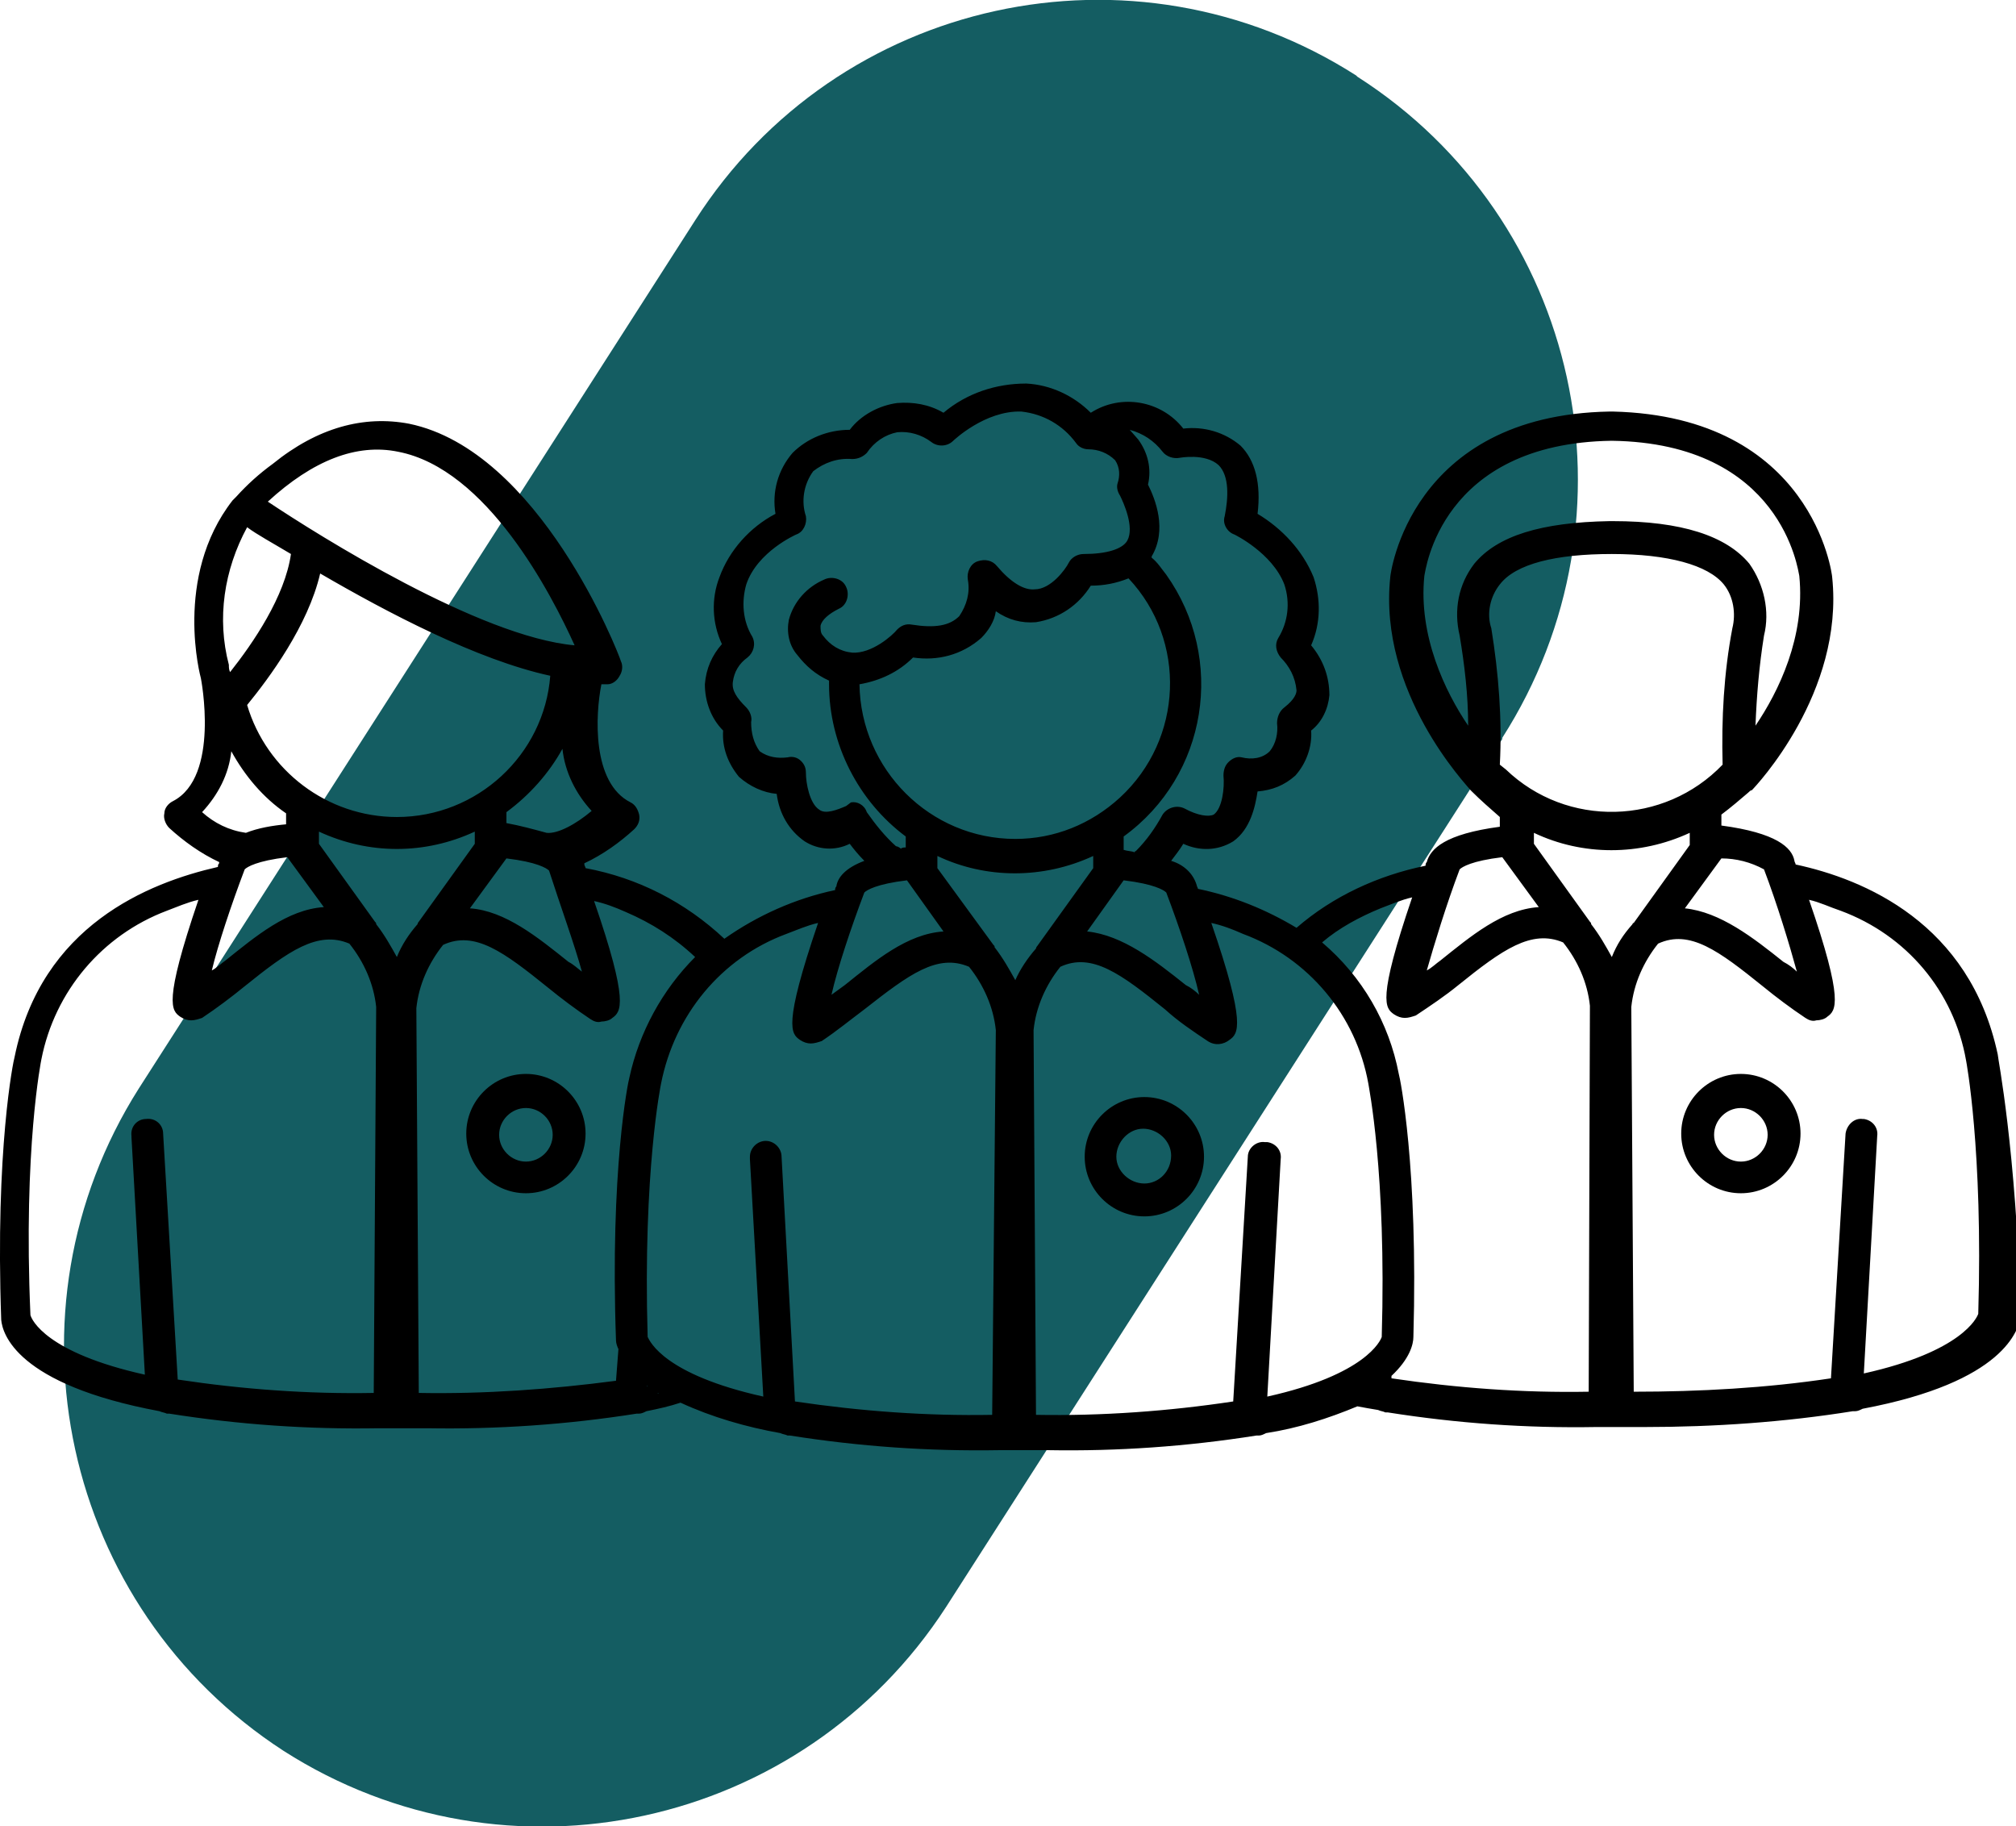
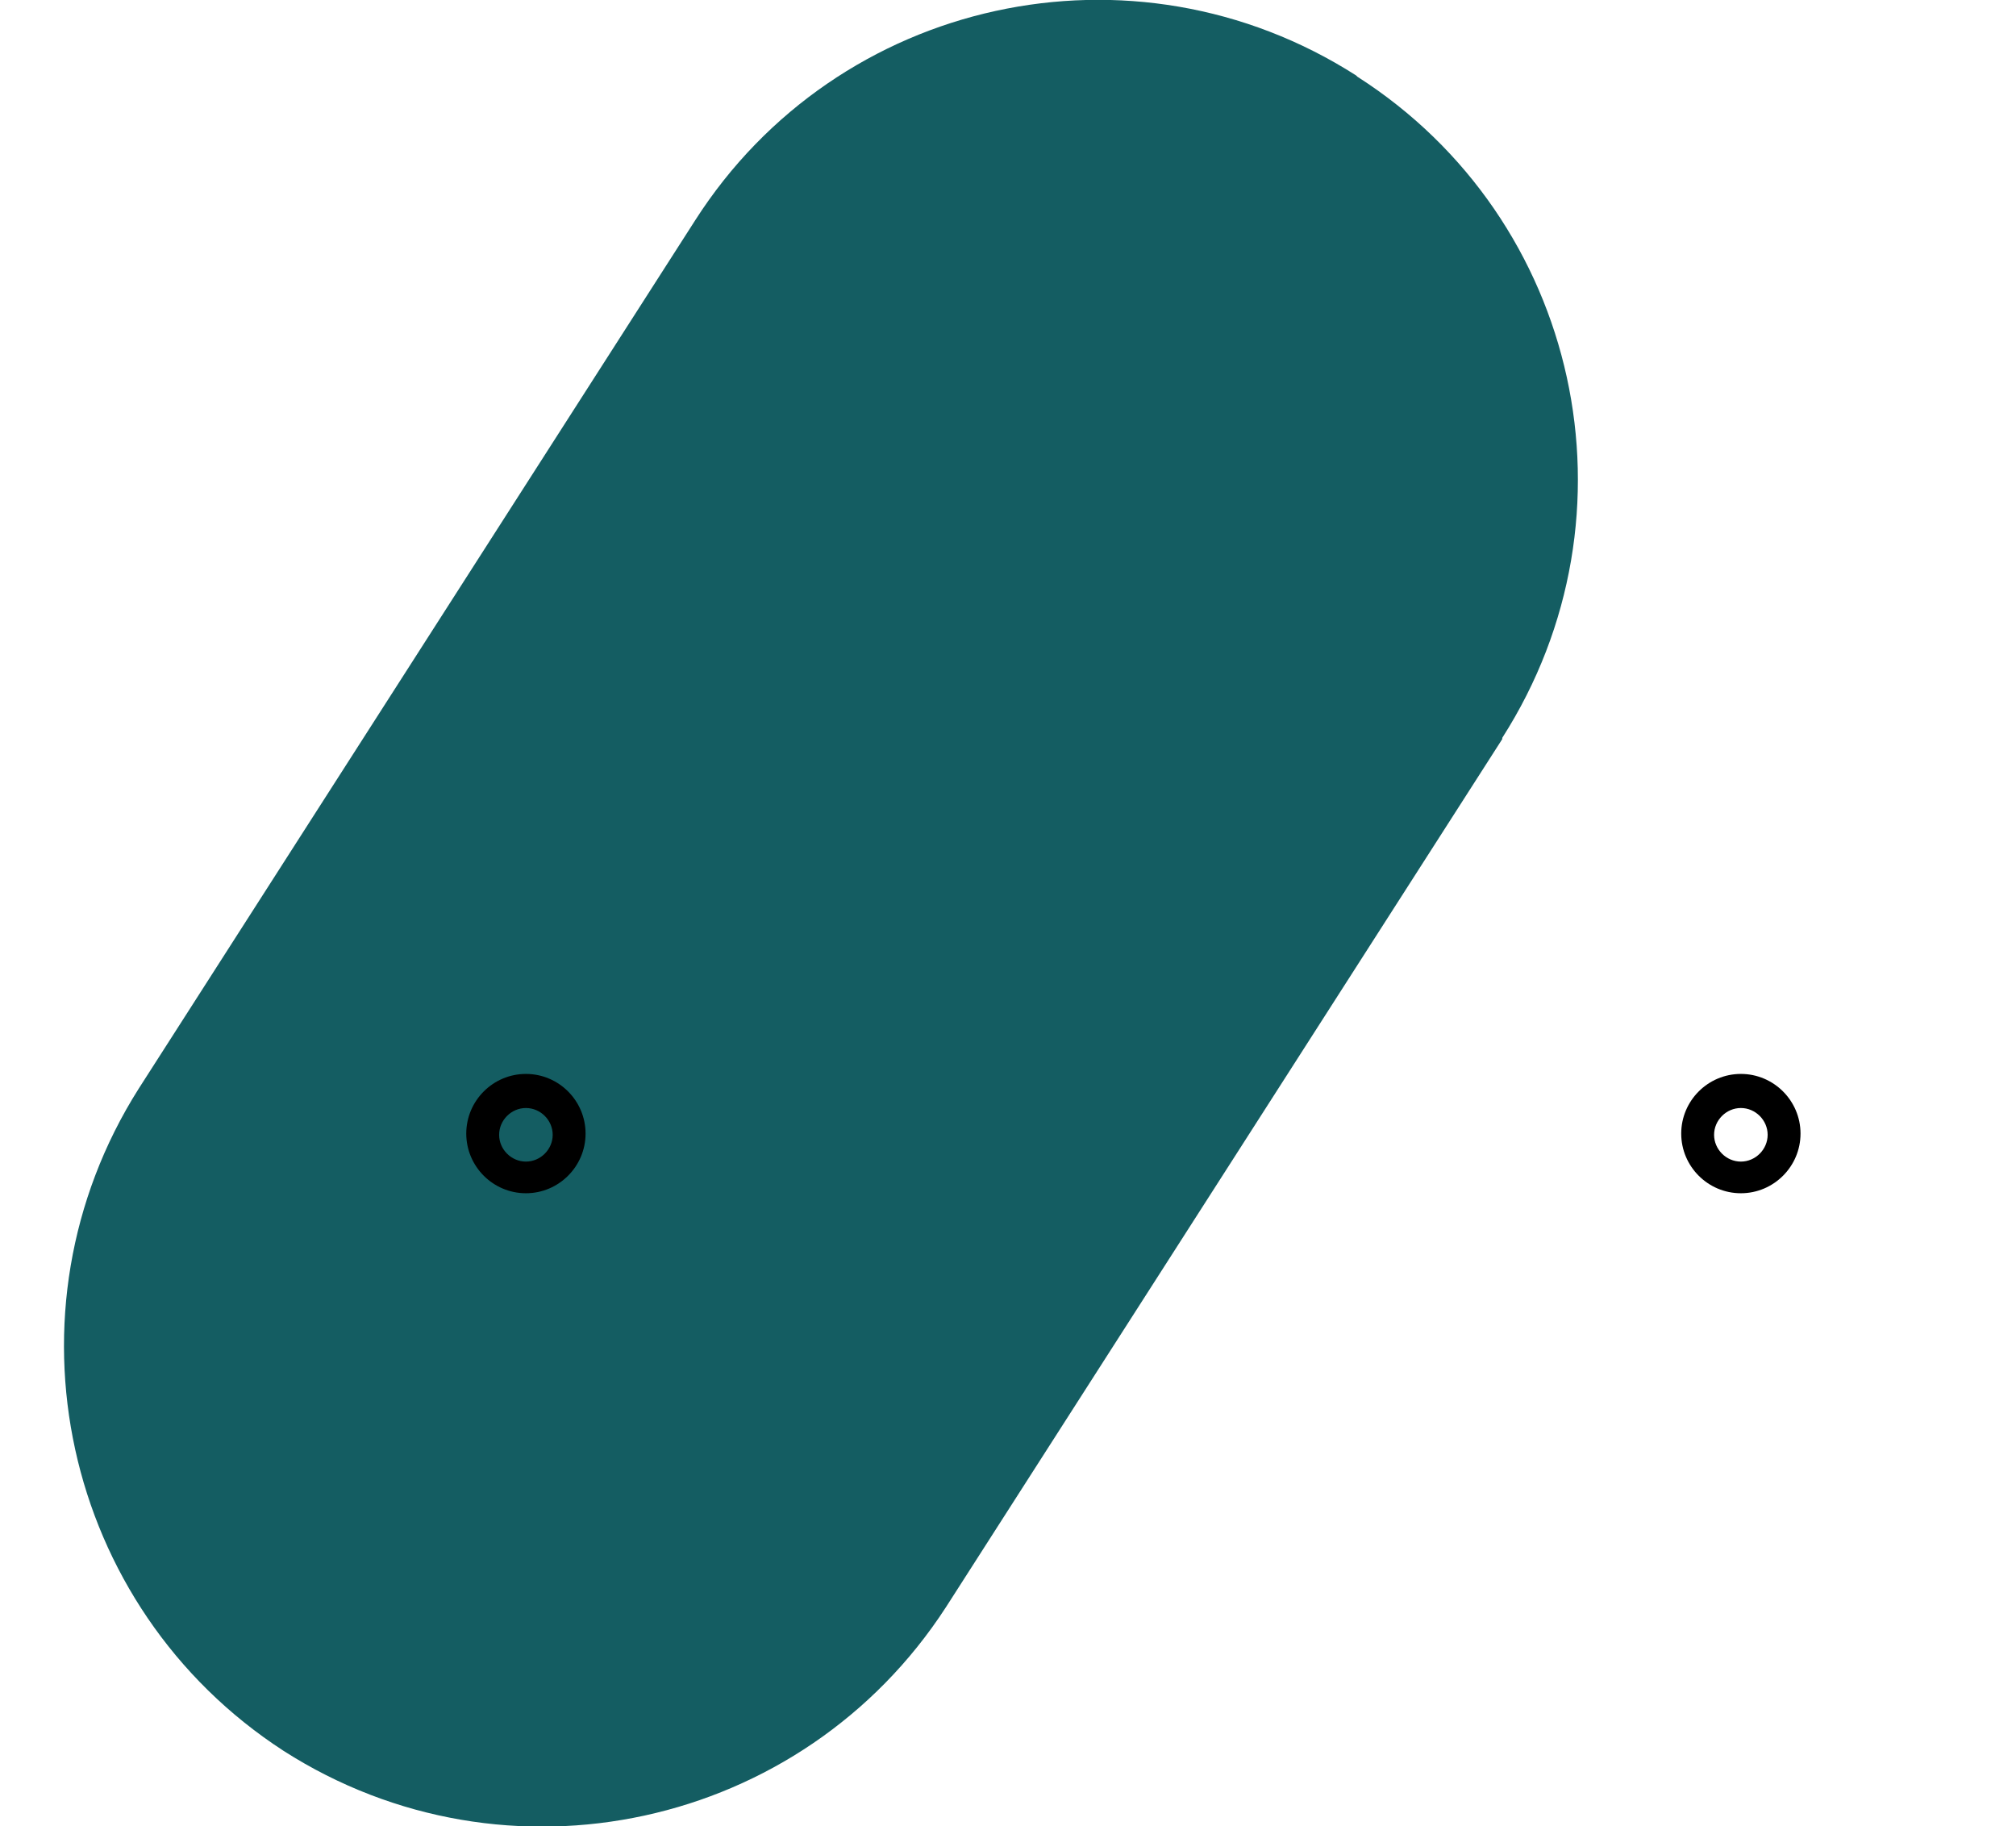
<svg xmlns="http://www.w3.org/2000/svg" version="1.1" id="Layer_1" x="0px" y="0px" viewBox="0 0 165.6 150" style="enable-background:new 0 0 165.6 150;" xml:space="preserve">
  <style type="text/css">
	.st0{fill:#145D62;}
</style>
  <title>Artboard 1</title>
  <g id="Merged">
    <path class="st0" d="M23.3,143.8L23.3,143.8C5.1,132-0.2,107.7,11.4,89.4l45.7-71.3c11.7-18.3,36-23.6,54.3-11.9l0.1,0.1l0,0   c18.3,11.7,23.6,36,11.9,54.3v0.1L77.7,132C65.9,150.2,41.6,155.5,23.3,143.8z" />
    <path d="M43.2,88.2c-2.7,0-4.9,2.2-4.9,4.9c0,2.7,2.2,4.9,4.9,4.9c2.7,0,4.9-2.2,4.9-4.9l0,0C48.1,90.4,45.9,88.2,43.2,88.2z    M43.2,95.4c-1.2,0-2.2-1-2.2-2.2c0-1.2,1-2.2,2.2-2.2c1.2,0,2.2,1,2.2,2.2l0,0C45.4,94.4,44.4,95.4,43.2,95.4z" />
    <path d="M143,88.2c-2.7,0-4.9,2.2-4.9,4.9c0,2.7,2.2,4.9,4.9,4.9s4.9-2.2,4.9-4.9l0,0l0,0C147.9,90.4,145.7,88.2,143,88.2z    M143,95.4c-1.2,0-2.2-1-2.2-2.2s1-2.2,2.2-2.2c1.2,0,2.2,1,2.2,2.2C145.2,94.4,144.2,95.4,143,95.4z" />
-     <path d="M164.1,86.6c-2.3-10.8-11-14.4-16.6-15.6c0-0.1-0.1-0.2-0.1-0.3c-0.2-1.1-1.5-2.3-6-2.9v-0.9c0.8-0.6,1.5-1.2,2.2-1.8   c0.1-0.1,0.2-0.2,0.3-0.2c0.3-0.3,7.6-8,6.6-17.5c0-0.2-1.6-13.2-18-13.6h-0.3c-16.4,0.3-18,13.4-18,13.6c-1,9.5,6.3,17.1,6.6,17.5   l0.1,0.1c0.7,0.7,1.5,1.4,2.3,2.1v0.8c-4.5,0.6-5.7,1.8-6,2.9c-0.1,0.1-0.1,0.2-0.1,0.3c-3.9,0.8-7.6,2.5-10.6,5.1l0,0   c-2.5-1.5-5.2-2.6-8.1-3.2c0-0.1-0.1-0.2-0.1-0.3c-0.3-1-1.1-1.7-2.1-2c0.3-0.4,0.7-0.9,1-1.4c1.3,0.6,2.8,0.6,4.1-0.2   c1.4-1,1.8-2.8,2-4.1c1.2-0.1,2.2-0.5,3.1-1.3c0.9-1,1.4-2.4,1.3-3.7c0.9-0.7,1.4-1.8,1.5-2.9c0-1.5-0.5-2.9-1.5-4.1   c0.8-1.8,0.8-3.8,0.2-5.6c-0.9-2.2-2.6-4-4.6-5.2c0.3-2.5-0.2-4.4-1.4-5.6c-1.3-1.1-3-1.6-4.7-1.4c-1.8-2.3-5.1-2.9-7.6-1.3   c-1.4-1.4-3.3-2.3-5.3-2.4c-2.5,0-4.9,0.8-6.8,2.4c-1.2-0.7-2.5-0.9-3.8-0.8c-1.5,0.2-3,1-3.9,2.2c-1.8,0-3.5,0.7-4.7,1.9   c-1.2,1.4-1.7,3.2-1.4,5c-2.1,1.1-3.8,3-4.6,5.2c-0.7,1.8-0.6,3.8,0.2,5.5c-0.8,0.9-1.3,2-1.4,3.3c0,1.4,0.5,2.8,1.5,3.8   c-0.1,1.4,0.4,2.7,1.3,3.8c0.9,0.8,2,1.3,3.1,1.4c0.2,1.6,1,3,2.3,3.9c1.1,0.7,2.5,0.8,3.7,0.2c0.3,0.4,0.7,0.9,1.2,1.4   c-1.6,0.6-2.2,1.4-2.3,2.1c-0.1,0.1-0.1,0.2-0.1,0.3c-3.3,0.7-6.4,2.1-9.1,4l0,0c-3.2-3-7.1-5-11.4-5.8c0-0.1-0.1-0.2-0.1-0.3v-0.1   c1.5-0.7,2.9-1.7,4.1-2.8c0.3-0.3,0.5-0.7,0.4-1.2c-0.1-0.4-0.3-0.8-0.7-1c-3.2-1.6-2.9-7.2-2.4-9.7h0.5c0.4,0,0.8-0.3,1-0.7   c0.2-0.3,0.3-0.8,0.1-1.2c-0.2-0.7-6.7-17.3-17.4-19.5c-3.7-0.7-7.5,0.3-11.2,3.3c-1.1,0.8-2.1,1.7-3,2.7l-0.1,0.1   c-0.1,0.1-0.2,0.2-0.2,0.2c-4.9,6.3-2.6,14.6-2.6,14.6s1.6,8.1-2.3,10.1c-0.4,0.2-0.7,0.6-0.7,1c-0.1,0.4,0.1,0.9,0.4,1.2   c1.2,1.1,2.6,2.1,4.1,2.8v0.1c-0.1,0.1-0.1,0.2-0.1,0.3C12.2,72.5,3.4,76,1.2,86.8c-0.1,0.3-1.6,7.6-1.1,21.6   c0.1,1.1,1.2,5.3,13,7.5c0.2,0.1,0.4,0.1,0.6,0.2h0.2c5.7,0.9,11.4,1.3,17.2,1.2h4c5.7,0.1,11.5-0.3,17.2-1.2h0.2   c0.2,0,0.4-0.1,0.6-0.2c1-0.2,1.9-0.4,2.8-0.7c2.6,1.2,5.4,2,8.2,2.5c0.2,0.1,0.4,0.1,0.6,0.2h0.2c5.7,0.9,11.4,1.3,17.2,1.2h4   c5.7,0.1,11.4-0.3,17.1-1.2h0.2c0.2,0,0.4-0.1,0.6-0.2c2.6-0.4,5.1-1.2,7.5-2.2l0,0c0.5,0.1,1.1,0.2,1.7,0.3   c0.2,0.1,0.4,0.1,0.6,0.2h0.2c5.7,0.9,11.4,1.3,17.1,1.2h4c5.7,0,11.5-0.4,17.1-1.3h0.2c0.2,0,0.4-0.1,0.6-0.2   c11.7-2.2,12.8-6.5,13-7.6C165.6,94.2,164.1,86.9,164.1,86.6z M144.9,71.4c1.1,2.9,2.1,6.2,2.7,8.4c-0.3-0.3-0.7-0.6-1.1-0.8   c-2.5-2-5.2-4.1-8.1-4.4l3-4.1C142.6,70.5,143.8,70.8,144.9,71.4z M121.1,46.3c-1.3,1.7-1.7,3.8-1.2,5.9c0.4,2.4,0.7,4.9,0.7,7.4   c-1.9-2.8-4.1-7.4-3.6-12.3c0.1-0.4,1.3-10.9,15.4-11.1c14,0.2,15.3,10.7,15.4,11.1c0.5,5-1.7,9.5-3.6,12.3   c0.1-2.5,0.3-4.9,0.7-7.4c0.5-2,0-4.2-1.2-5.9c-1.9-2.3-5.6-3.5-11.2-3.5h-0.3C126.6,42.9,123,44,121.1,46.3z M123.2,62.8   c0.2-3.7-0.1-7.5-0.7-11.2c-0.4-1.2-0.1-2.6,0.7-3.6c1.3-1.7,4.6-2.5,9.2-2.5s7.9,0.9,9.2,2.5c0.8,1,1,2.4,0.7,3.6   c-0.7,3.7-0.9,7.4-0.8,11.2c-4.8,5-12.8,5.2-17.8,0.4L123.2,62.8z M119.9,71.4c0.2-0.2,1-0.7,3.5-1l3,4.1c-3,0.2-5.6,2.4-8.1,4.4   c-0.3,0.2-0.7,0.6-1.1,0.8C117.8,77.6,118.8,74.3,119.9,71.4z M98.5,81.7c-0.3-0.3-0.7-0.6-1.1-0.8c-2.5-2-5.2-4.1-8.1-4.4l3-4.2   c2.5,0.3,3.3,0.8,3.5,1C96.9,76.2,98,79.5,98.5,81.7z M83.4,68.9c-7,0-12.7-5.7-12.8-12.7c1.7-0.3,3.2-1,4.4-2.2   c2,0.3,4-0.2,5.6-1.6c0.6-0.6,1.1-1.4,1.2-2.2c1,0.7,2.1,1,3.3,0.9c1.9-0.3,3.5-1.4,4.5-3c1.1,0,2.1-0.2,3.1-0.6   c4.8,5.1,4.5,13.2-0.7,18C89.6,67.7,86.6,68.9,83.4,68.9z M95.5,37.1c0.3,0.4,0.9,0.6,1.4,0.5c0,0,2.1-0.4,3.2,0.6   c0.9,0.9,0.8,2.7,0.5,4.2c-0.2,0.6,0.2,1.3,0.8,1.5c0,0,3.1,1.5,4.1,4.1c0.5,1.5,0.3,3.1-0.5,4.4c-0.3,0.5-0.2,1.1,0.2,1.6   c0.7,0.7,1.2,1.6,1.3,2.7c0,0.2-0.1,0.7-1,1.4c-0.4,0.3-0.6,0.8-0.6,1.3c0.1,0.8-0.1,1.7-0.6,2.3c-0.6,0.6-1.5,0.7-2.3,0.5   c-0.4-0.1-0.8,0.1-1.1,0.4c-0.3,0.3-0.4,0.7-0.4,1.1c0.1,1-0.1,2.7-0.8,3.2c-0.4,0.2-1.3,0.1-2.4-0.5c-0.6-0.3-1.4-0.1-1.8,0.5   c-0.6,1.1-1.3,2.1-2.2,3c0,0-0.1,0-0.1,0.1l0,0c-0.2-0.1-0.6-0.1-0.9-0.2v-1.1c6.9-5,8.4-14.6,3.5-21.5c-0.4-0.5-0.7-1-1.2-1.4   v-0.1c1.3-2.2,0.3-4.7-0.3-5.9c0.3-1.3,0-2.6-0.8-3.7l-0.7-0.8C93.9,35.6,94.8,36.2,95.5,37.1z M69.5,66.2   c-0.7,0.3-1.7,0.7-2.2,0.3c-0.8-0.5-1.1-2.2-1.1-3c0-0.4-0.1-0.7-0.4-1c-0.3-0.3-0.7-0.4-1.1-0.3c-0.8,0.1-1.6,0-2.3-0.5   c-0.5-0.7-0.7-1.5-0.7-2.4c0.1-0.4-0.1-0.9-0.4-1.2c-0.8-0.8-1.2-1.4-1.1-2.1c0.1-0.8,0.5-1.5,1.2-2c0.5-0.4,0.7-1.1,0.4-1.7   c-0.8-1.3-0.9-2.9-0.5-4.3c0.9-2.7,4.1-4.1,4.1-4.1c0.6-0.2,0.9-0.9,0.8-1.5c-0.4-1.2-0.2-2.6,0.6-3.7c0.9-0.7,2-1.1,3.2-1   c0.5,0,0.9-0.2,1.2-0.5c0.6-0.9,1.5-1.5,2.5-1.7c1-0.1,2,0.2,2.8,0.8c0.5,0.4,1.3,0.4,1.8-0.1c0,0,2.6-2.5,5.6-2.4   c1.8,0.2,3.4,1.1,4.5,2.6c0.2,0.3,0.6,0.5,1,0.5c0.8,0,1.6,0.3,2.2,0.9c0.4,0.6,0.4,1.3,0.2,1.9c-0.1,0.3,0,0.7,0.2,1   c0.3,0.6,1.2,2.6,0.6,3.7c-0.4,0.7-1.7,1.1-3.6,1.1c-0.5,0-1,0.3-1.2,0.7c-0.3,0.6-1.5,2.2-2.8,2.2c-0.9,0.1-2-0.6-3.1-1.9   c-0.4-0.5-1-0.6-1.6-0.4c-0.6,0.2-0.9,0.9-0.8,1.5c0.2,1.1-0.1,2.1-0.7,3c-0.8,0.8-2,1-3.9,0.7c-0.5-0.1-0.9,0.1-1.2,0.4   c-0.4,0.5-2.1,2-3.7,1.9c-1-0.1-1.8-0.6-2.4-1.4c-0.2-0.2-0.2-0.5-0.2-0.8c0.1-0.5,0.7-1,1.5-1.4c0.7-0.3,0.9-1.2,0.6-1.8   c-0.3-0.7-1.2-0.9-1.8-0.6c-1.4,0.6-2.5,1.8-2.9,3.3c-0.2,1,0,2.1,0.7,2.9c0.7,0.9,1.5,1.6,2.6,2.1v0.3c0,4.9,2.4,9.6,6.3,12.5v0.9   c-0.1,0-0.3,0-0.4,0.1c-0.1-0.1-0.3-0.2-0.4-0.2c-0.9-0.8-1.7-1.8-2.4-2.8c-0.2-0.6-0.8-0.9-1.3-0.8c0,0,0,0,0,0L69.5,66.2   L69.5,66.2z M71,73.3c0.2-0.2,1-0.7,3.5-1l3,4.2c-3,0.2-5.6,2.4-8.1,4.4l-1.1,0.8C68.8,79.5,69.9,76.2,71,73.3L71,73.3z M47.8,79.8   c-0.4-0.3-0.7-0.6-1.1-0.8c-2.5-2-5.2-4.2-8.1-4.4l3-4.1c2.5,0.3,3.3,0.8,3.5,1C46,74.3,47.2,77.6,47.8,79.8L47.8,79.8z M32.6,67.1   c-5.7,0-10.7-3.8-12.3-9.2c1.8-2.2,5-6.5,6-10.8c5.5,3.2,12.9,7.1,18.9,8.4C44.7,62,39.2,67.1,32.6,67.1z M44.9,68.4   c-1.1-0.3-2.2-0.6-3.3-0.8v-0.9c1.9-1.4,3.5-3.2,4.6-5.2c0.2,1.9,1.1,3.7,2.4,5.1C47.3,67.7,45.8,68.5,44.9,68.4z M32.7,37.1   C40,38.5,45.3,48.8,47.2,53c-7.8-0.7-21-9-25.2-11.8C25.7,37.8,29.3,36.4,32.7,37.1z M20.3,43.3c0.8,0.6,2.1,1.3,3.6,2.2   c-0.5,3.5-3.1,7.3-5,9.7c-0.1-0.2-0.1-0.4-0.1-0.6C17.8,50.8,18.4,46.8,20.3,43.3z M16.6,66.7c1.3-1.4,2.2-3.1,2.4-5   c1.1,2,2.6,3.8,4.5,5.1v0.9c-1.1,0.1-2.3,0.3-3.3,0.7C18.8,68.2,17.6,67.6,16.6,66.7z M20.1,71.4c0.2-0.2,1-0.7,3.5-1l3,4.1   c-3,0.2-5.6,2.4-8.1,4.4c-0.3,0.2-0.7,0.6-1.1,0.8C17.9,77.6,19,74.3,20.1,71.4z M30.7,114.4c-5.4,0.1-10.8-0.3-16.1-1.1l-1.2-20.2   c0-0.7-0.6-1.3-1.4-1.2c-0.7,0-1.3,0.6-1.2,1.4v0.1l1.1,19.5c-8.1-1.8-9.3-4.5-9.4-4.9C1.9,94.3,3.4,87,3.4,87   c1.1-5.6,5-10.2,10.3-12.2c0.8-0.3,1.7-0.7,2.6-0.9c-2.9,8.5-2.2,9.1-1.5,9.6c0.3,0.2,0.6,0.3,0.9,0.3c0.3,0,0.6-0.1,0.9-0.2   c1.2-0.8,2.4-1.7,3.5-2.6c3.6-2.9,6-4.6,8.6-3.5c1.2,1.5,2,3.3,2.2,5.2L30.7,114.4z M32.6,78.6c-0.5-0.9-1-1.8-1.7-2.7   c0-0.1,0-0.1-0.1-0.2l-4.6-6.4v-1c4.1,1.9,8.7,1.9,12.8,0v1l-4.6,6.4c0,0-0.1,0.1-0.1,0.2C33.6,76.7,33,77.6,32.6,78.6z    M34.4,114.4l-0.2-31.6c0.2-1.9,1-3.7,2.2-5.2c2.6-1.2,5,0.6,8.6,3.5c1.1,0.9,2.3,1.8,3.5,2.6c0.3,0.2,0.6,0.3,0.9,0.2   c0.3,0,0.7-0.1,0.9-0.3c0.7-0.5,1.4-1.2-1.5-9.6c0.9,0.2,1.7,0.5,2.6,0.9c2.1,0.9,4,2.1,5.7,3.7c-2.7,2.7-4.6,6.2-5.4,9.9   c-0.1,0.3-1.6,7.6-1.1,21.6c0,0.2,0.1,0.5,0.2,0.7l-0.2,2.6C45.3,114.1,39.8,114.5,34.4,114.4z M52.1,113L52.1,113   C52.2,113,52.1,113,52.1,113L52.1,113z M54.6,114.7C54.6,114.7,54.7,114.8,54.6,114.7L54.6,114.7L54.6,114.7z M52.4,113.2   L52.4,113.2C52.5,113.3,52.5,113.3,52.4,113.2L52.4,113.2z M52.8,113.6L52.8,113.6C52.9,113.6,52.8,113.6,52.8,113.6L52.8,113.6z    M53.1,113.8c0.1,0,0.1,0.1,0.2,0.1S53.2,113.9,53.1,113.8L53.1,113.8z M53.6,114.2c0.1,0,0.1,0.1,0.2,0.1   C53.7,114.2,53.7,114.2,53.6,114.2L53.6,114.2z M54,114.4c0.1,0,0.1,0.1,0.2,0.1S54.1,114.5,54,114.4L54,114.4z M81.5,116.2   c-5.4,0.1-10.8-0.3-16.2-1.1L64.2,95c0-0.7-0.6-1.3-1.3-1.3c-0.7,0-1.3,0.6-1.3,1.3c0,0.1,0,0.1,0,0.2l1.1,19.5   c-8.1-1.8-9.3-4.5-9.5-4.9C52.8,96.2,54.3,89,54.3,89c1.1-5.6,4.9-10.3,10.3-12.3c0.8-0.3,1.7-0.7,2.6-0.9   c-2.9,8.5-2.2,9.1-1.5,9.6c0.3,0.2,0.6,0.3,0.9,0.3c0.3,0,0.6-0.1,0.9-0.2c1.2-0.8,2.3-1.7,3.5-2.6c3.7-2.9,6-4.6,8.6-3.5   c1.2,1.5,2,3.3,2.2,5.2L81.5,116.2z M83.4,80.5c-0.5-0.9-1-1.8-1.7-2.7c0-0.1,0-0.1-0.1-0.2L77,71.3v-1c4,1.9,8.7,1.9,12.8,0v1   l-4.6,6.4c0,0-0.1,0.1-0.1,0.2C84.4,78.7,83.8,79.6,83.4,80.5z M103.9,93.8c-0.7-0.1-1.4,0.5-1.4,1.2c0,0,0,0,0,0l0,0l-1.2,20.1   c-5.3,0.8-10.8,1.2-16.2,1.1l-0.2-31.6c0.2-1.9,1-3.7,2.2-5.2c2.6-1.2,5,0.6,8.6,3.5c1.1,1,2.3,1.8,3.5,2.6   c0.6,0.4,1.3,0.3,1.8-0.1c0.7-0.5,1.4-1.2-1.5-9.6c0.9,0.2,1.7,0.5,2.6,0.9c5.4,2,9.3,6.7,10.3,12.3c0,0.1,1.5,7.3,1.1,20.8   c-0.1,0.3-1.3,3.1-9.4,4.9l1.1-19.5c0.1-0.7-0.4-1.3-1.1-1.4L103.9,93.8z M111.9,114.8C111.9,114.8,111.8,114.8,111.9,114.8   L111.9,114.8L111.9,114.8z M130.5,114.3c-5.4,0.1-10.8-0.3-16.2-1.1v-0.2l0,0c1.5-1.4,1.8-2.6,1.8-3.2c0.4-14-1.1-21.3-1.2-21.6   c-0.8-4.2-3-8-6.3-10.8l0,0c1.4-1.2,3.1-2.1,4.8-2.8c0.8-0.3,1.7-0.7,2.6-0.9c-2.9,8.5-2.2,9.1-1.5,9.6c0.3,0.2,0.6,0.3,0.9,0.3   c0.3,0,0.6-0.1,0.9-0.2c1.2-0.8,2.4-1.6,3.5-2.5c3.6-2.9,6-4.6,8.6-3.5c1.2,1.5,2,3.3,2.2,5.2L130.5,114.3z M114,113.4   C114,113.4,114.1,113.4,114,113.4S114,113.4,114,113.4z M132.4,78.6c-0.5-0.9-1-1.8-1.7-2.7c0-0.1,0-0.1-0.1-0.2l-4.6-6.4v-0.9   c4,1.9,8.7,1.9,12.8,0v1l-4.6,6.4c-0.1,0-0.1,0.1-0.1,0.1C133.3,76.8,132.8,77.6,132.4,78.6L132.4,78.6z M162.5,107.9   c-0.1,0.3-1.3,3.1-9.4,4.9l1.1-19.5c0.1-0.7-0.4-1.3-1.1-1.4h-0.1c-0.7-0.1-1.3,0.5-1.4,1.2c0,0,0,0,0,0l0,0l-1.2,20.1   c-5.3,0.8-10.8,1.1-16.2,1.1l-0.2-31.6c0.2-1.9,1-3.7,2.2-5.2c2.6-1.2,5,0.6,8.6,3.5c1.1,0.9,2.3,1.8,3.5,2.6   c0.3,0.2,0.6,0.3,0.9,0.2c0.3,0,0.7-0.1,0.9-0.3c0.7-0.5,1.4-1.2-1.5-9.6c0.9,0.2,1.7,0.6,2.6,0.9c5.4,2,9.3,6.6,10.3,12.3   C161.5,87.1,162.9,94.4,162.5,107.9L162.5,107.9z" />
-     <path d="M94,90.1c-2.7,0-4.9,2.2-4.9,4.9s2.2,4.9,4.9,4.9s4.9-2.2,4.9-4.9c0,0,0,0,0,0l0,0C98.9,92.3,96.7,90.1,94,90.1   C94.1,90.1,94.1,90.1,94,90.1L94,90.1z M94,97.2c-1.2,0-2.3-1-2.3-2.2c0-1.2,1-2.3,2.2-2.3s2.3,1,2.3,2.2c0,0,0,0,0,0l0,0   C96.2,96.2,95.2,97.2,94,97.2C94,97.2,94,97.2,94,97.2z" />
  </g>
</svg>